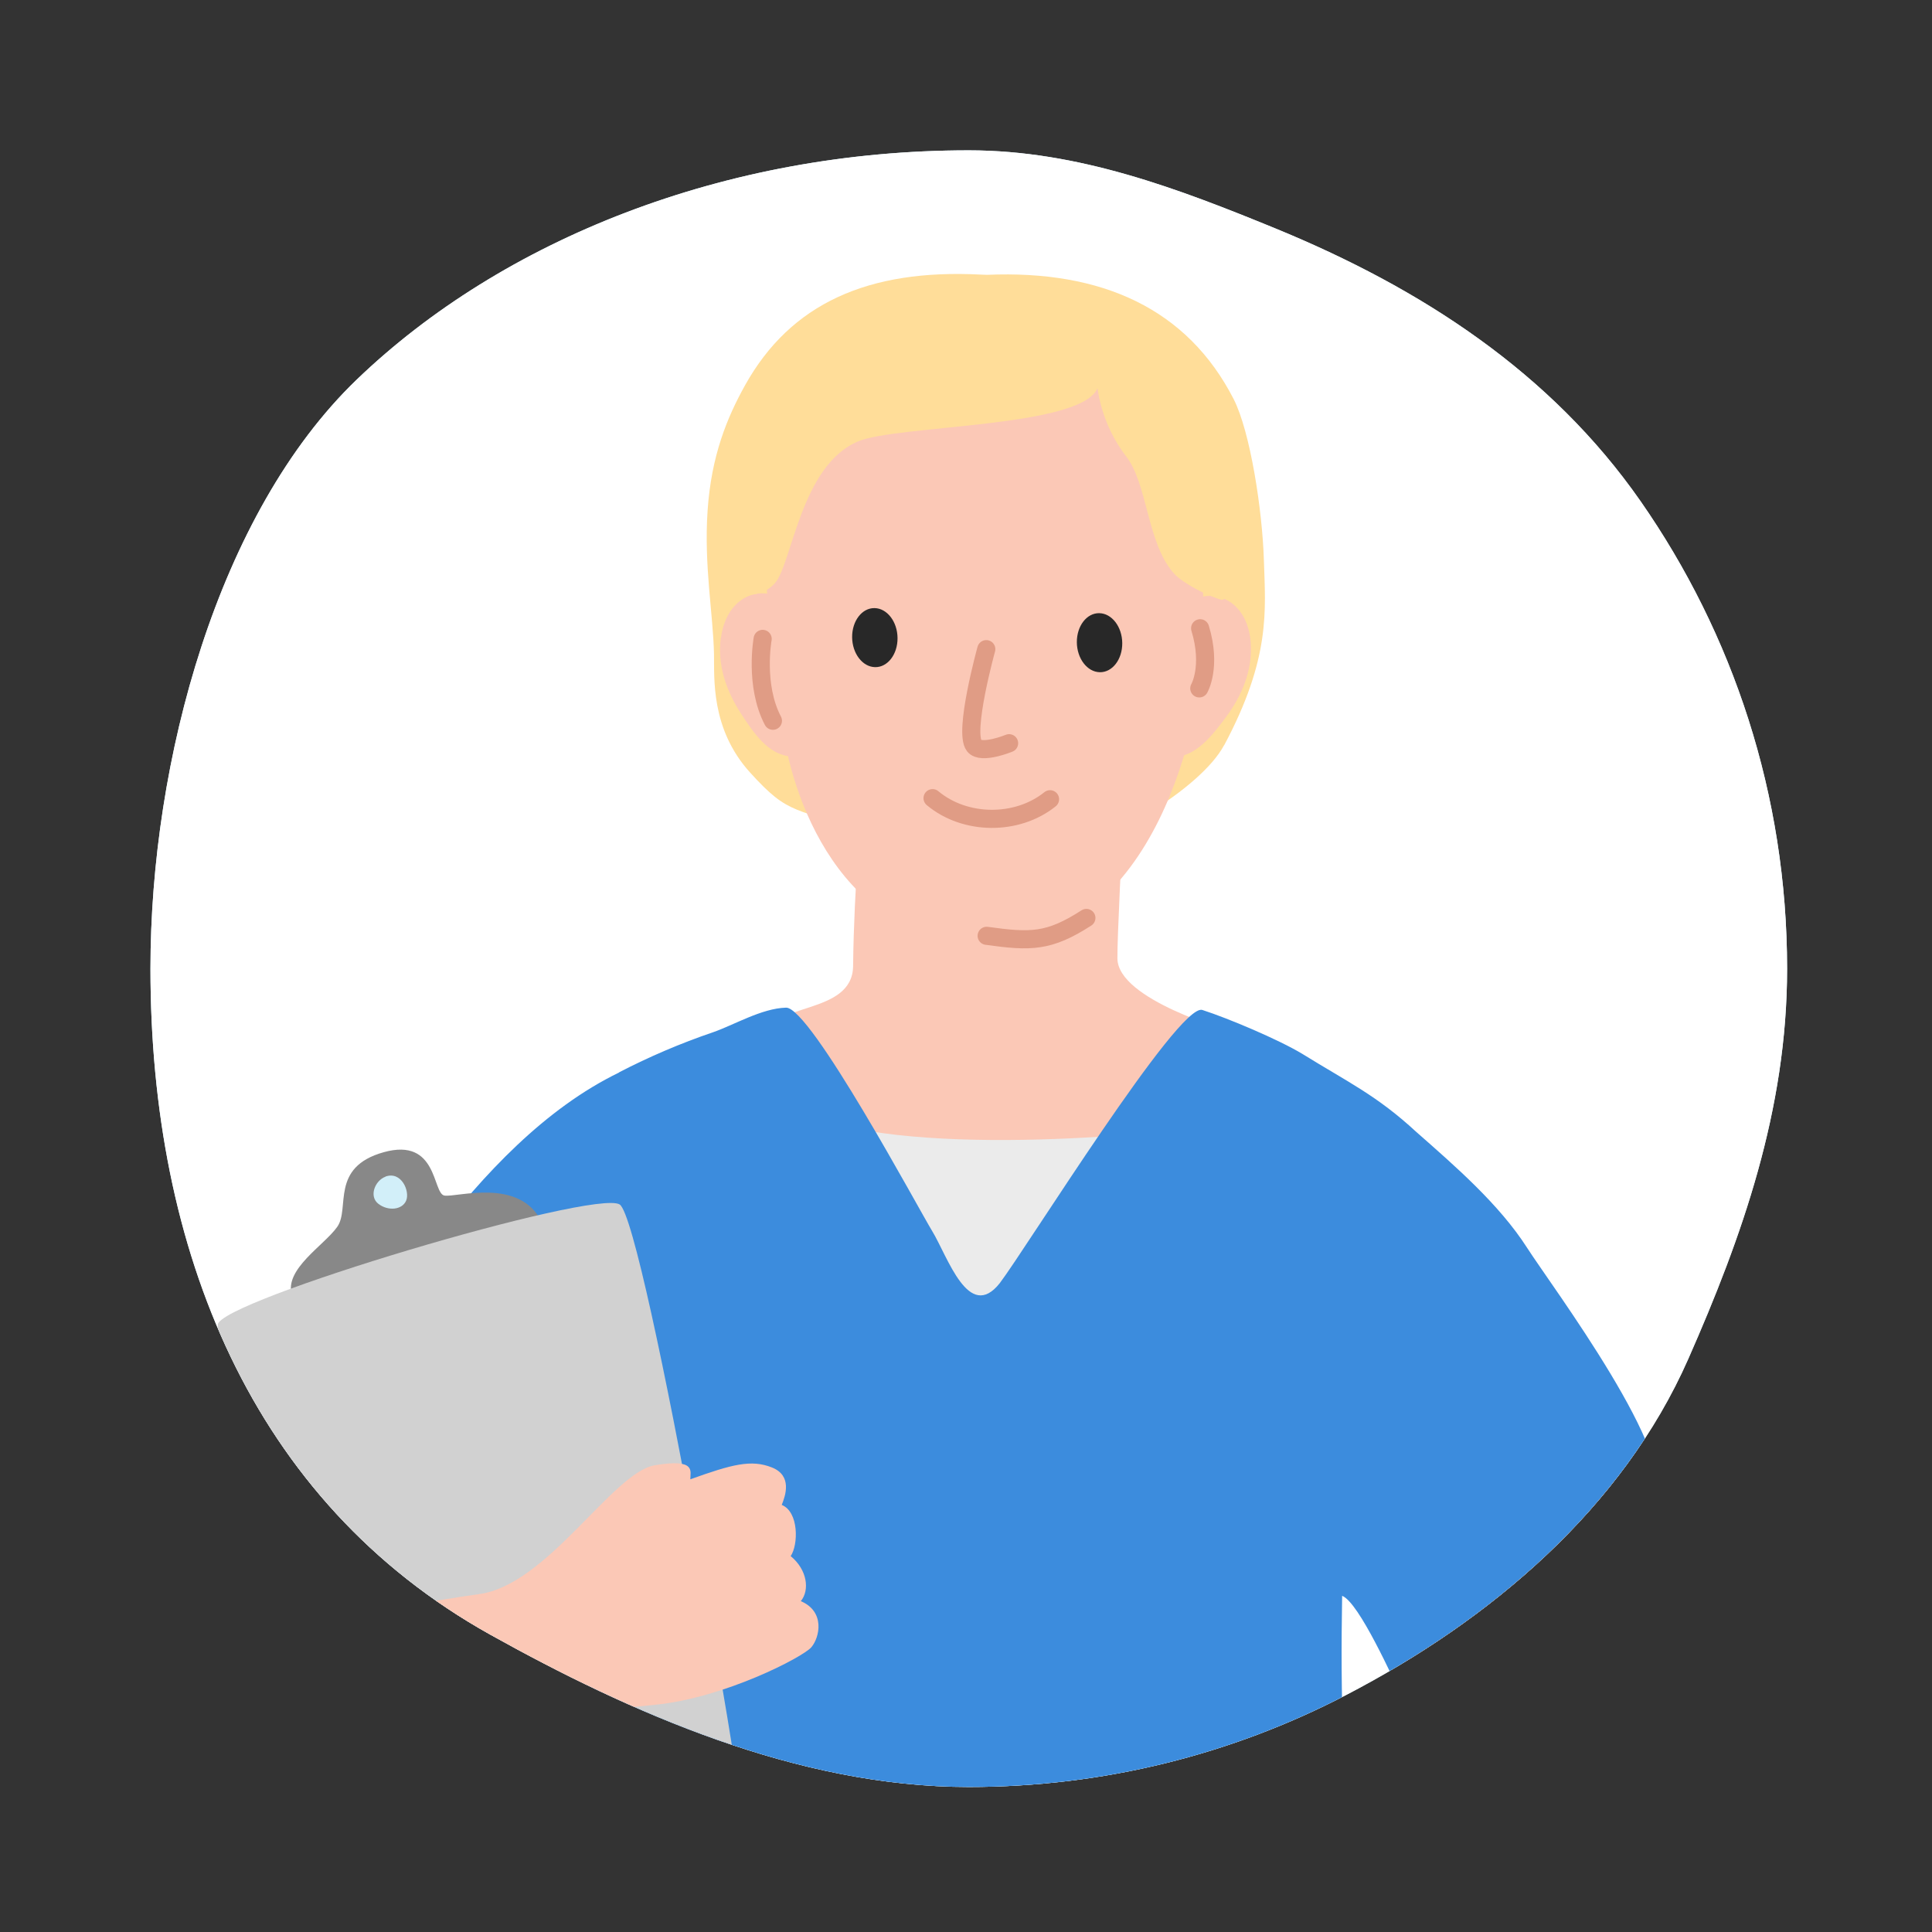
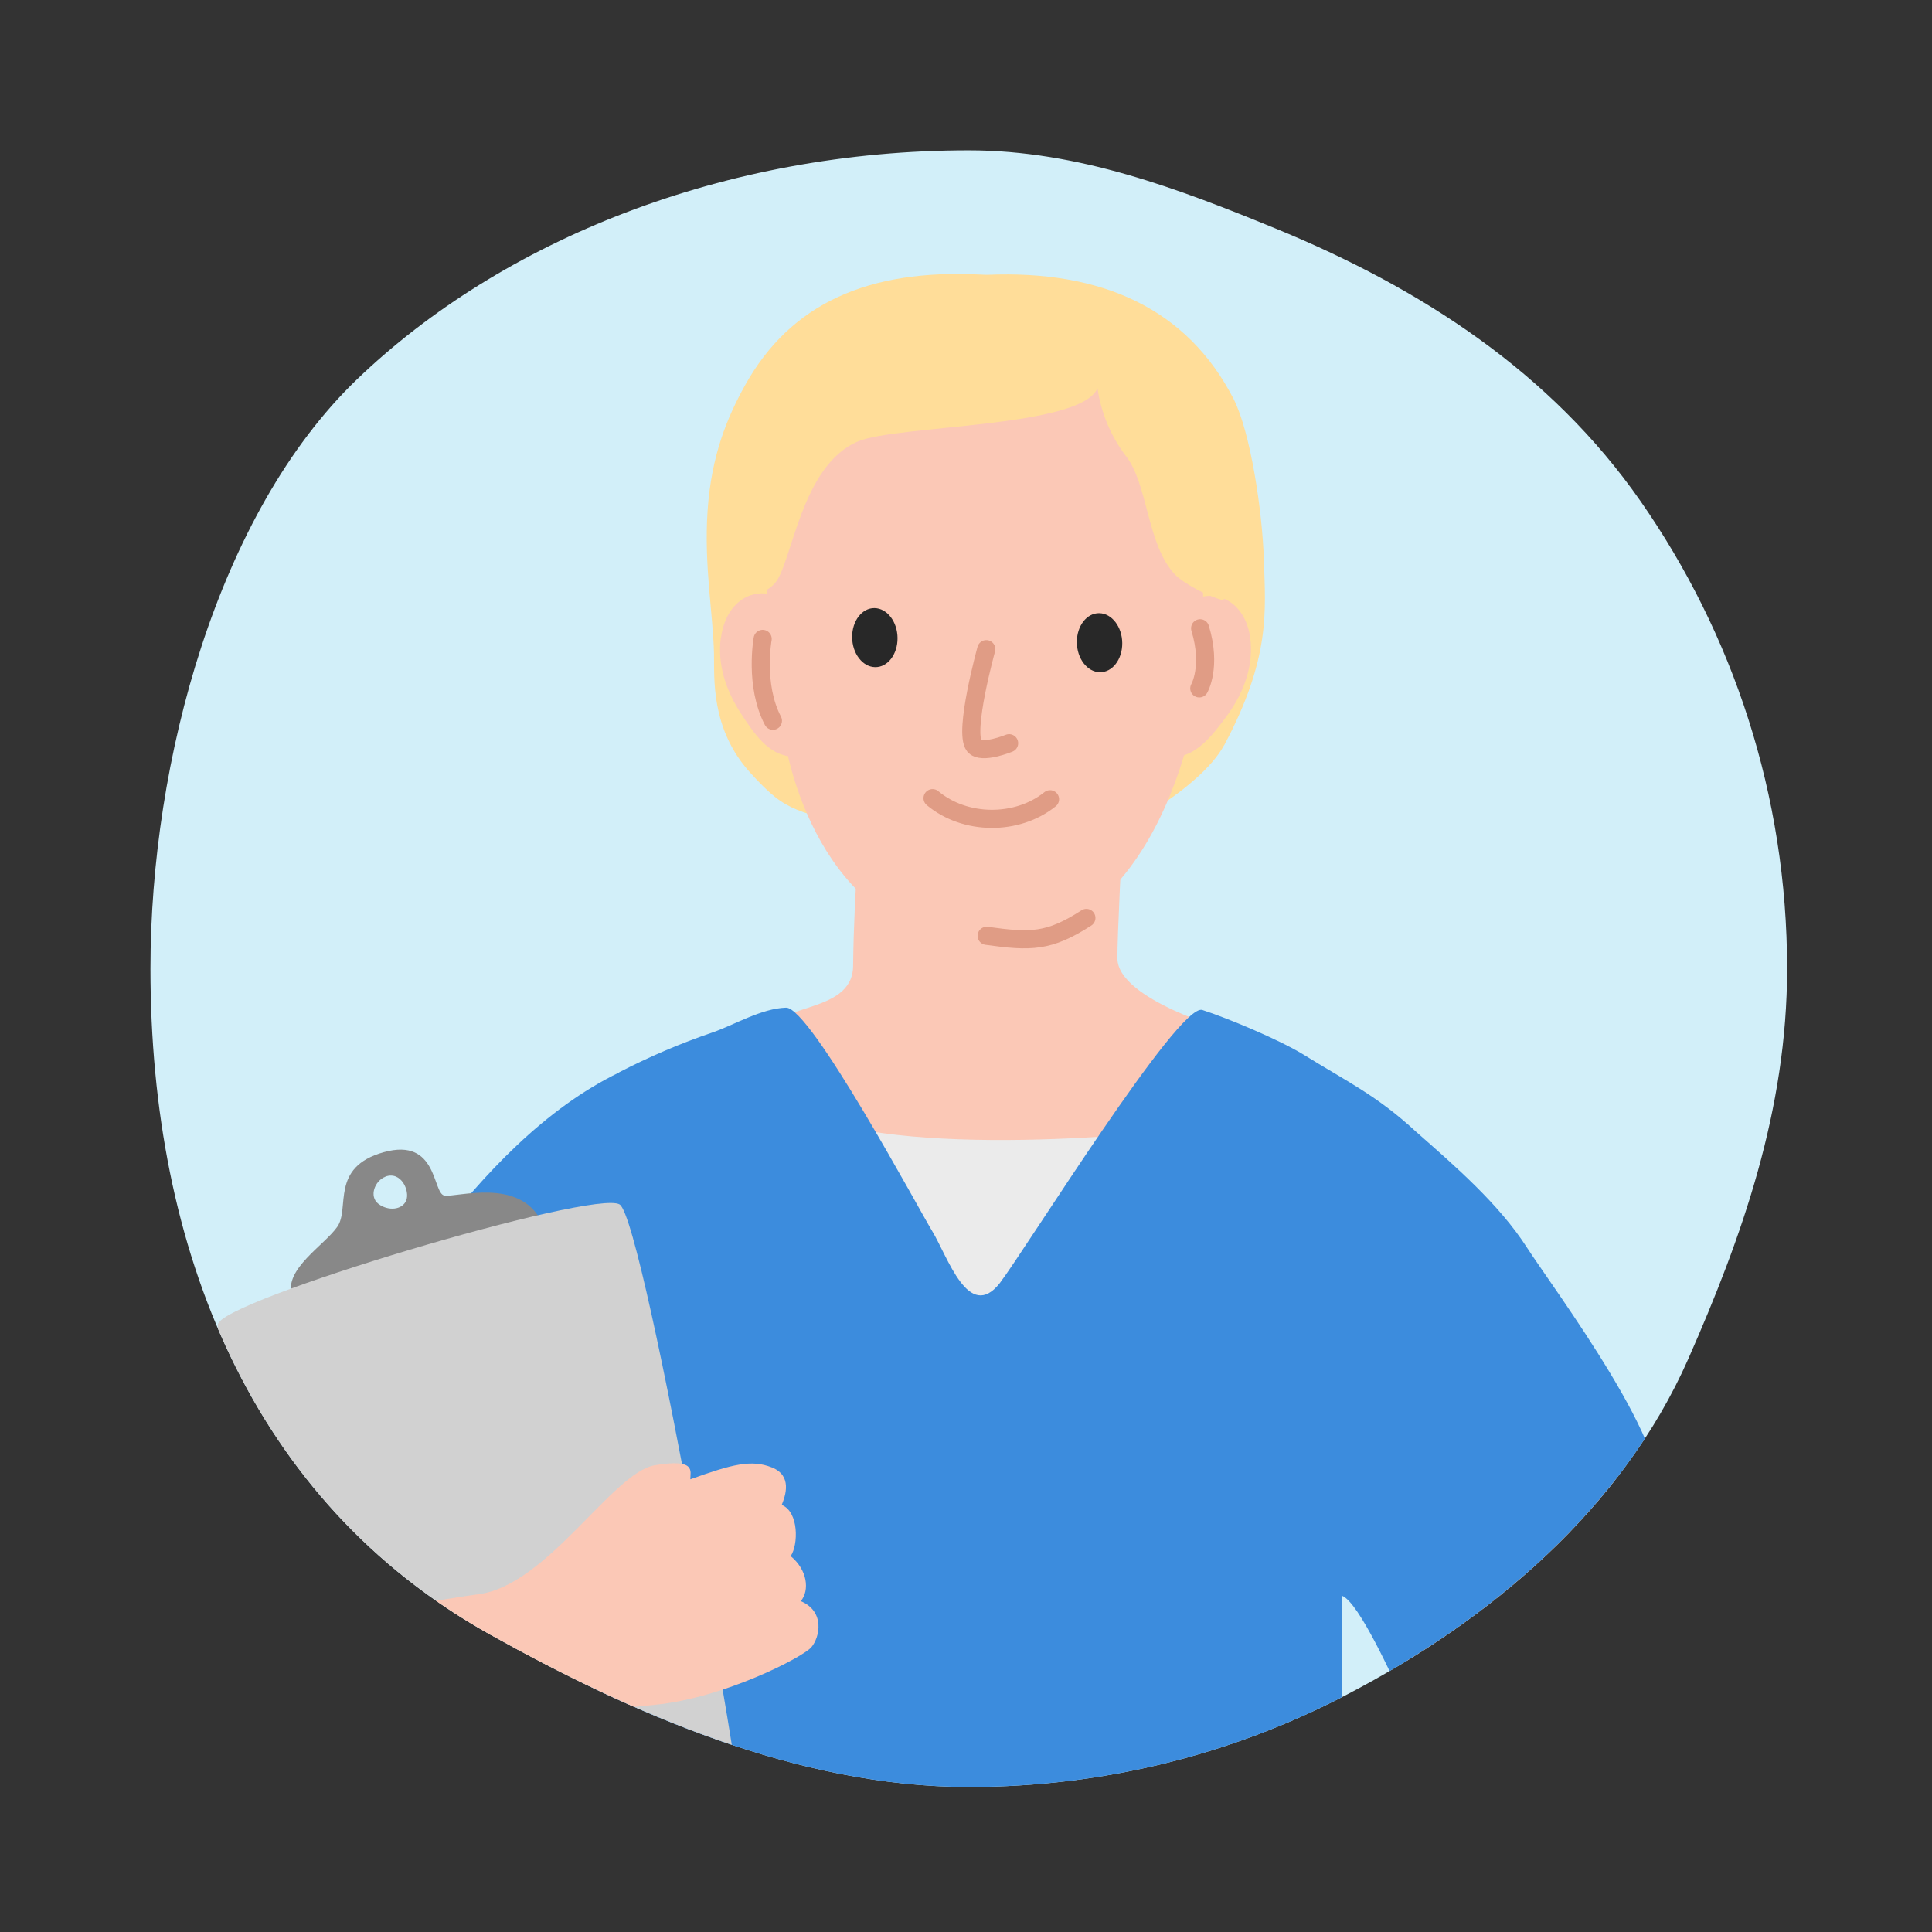
<svg xmlns="http://www.w3.org/2000/svg" viewBox="0 0 160 160">
  <rect x="0" y="0" width="160" height="160" fill="#333333" stroke="none" />
  <defs>
    <style>
      .cls-1 {
        fill: #ebebeb;
      }

      .cls-2 {
        fill: #fbc8b6;
      }

      .cls-3 {
        fill: #d2eff9;
      }

      .cls-4 {
        fill: #fff;
      }

      .cls-5 {
        fill: #3c8cdd;
      }

      .cls-6 {
        fill: #282828;
      }

      .cls-7 {
        fill: #fd9;
      }

      .cls-8 {
        fill: #f2b78c;
      }

      .cls-9 {
        fill: #888;
      }

      .cls-10 {
        fill: #d1d1d1;
      }

      .cls-11 {
        clip-path: url(#clippath);
      }

      .cls-12 {
        fill: none;
        stroke: #e09c85;
        stroke-linecap: round;
        stroke-linejoin: round;
        stroke-width: 1.5px;
      }
    </style>
    <clipPath id="clippath">
      <path class="cls-4" d="M148,80.23c0,11.7-3.73,22.2-8.18,32.3-5.46,12.39-16.39,21.65-28.43,27.89-9.33,4.84-19.92,7.57-31.16,7.57-14.2,0-28.09-6.19-39.63-12.62-19.8-11.04-28.14-31.92-28.14-55.15,0-17.22,5.58-37.72,17.09-48.79,12.04-11.57,30.47-18.98,50.68-18.98,9.09,0,17.43,3.21,25.35,6.45,12.15,4.98,22.87,11.97,30.28,22.6,7.65,10.98,12.14,24.32,12.14,38.72Z" />
    </clipPath>
  </defs>
  <g id="Background">
    <path class="cls-3" d="M148,80.23c0,11.7-3.73,22.2-8.18,32.3-5.46,12.39-16.39,21.65-28.43,27.89-9.33,4.84-19.92,7.57-31.16,7.57-14.2,0-28.09-6.19-39.63-12.62-19.8-11.04-28.14-31.92-28.14-55.15,0-17.22,5.58-37.72,17.09-48.79,12.04-11.57,30.47-18.98,50.68-18.98,9.09,0,17.43,3.21,25.35,6.45,12.15,4.98,22.87,11.97,30.28,22.6,7.65,10.98,12.14,24.32,12.14,38.72Z" />
  </g>
  <g id="Colours">
    <g>
-       <path class="cls-4" d="M148,80.23c0,11.7-3.73,22.2-8.18,32.3-5.46,12.39-16.39,21.65-28.43,27.89-9.33,4.84-19.92,7.57-31.16,7.57-14.2,0-28.09-6.19-39.63-12.62-19.8-11.04-28.14-31.92-28.14-55.15,0-17.22,5.58-37.72,17.09-48.79,12.04-11.57,30.47-18.98,50.68-18.98,9.09,0,17.43,3.21,25.35,6.45,12.15,4.98,22.87,11.97,30.28,22.6,7.65,10.98,12.14,24.32,12.14,38.72Z" />
      <g class="cls-11">
        <g>
          <path id="Path_5221" data-name="Path 5221" class="cls-2" d="M101.89,85.4s-9.32-2.59-9.35-6.02c-.03-3.43,1.37-27.71,1.37-27.71,0-1.32-3.14,2.98-4.25,3.78-5.65,4.07-10.16,5.33-16.92,6.03-.19.02-.38.07-.55.15-.94,0-.87.45-.86,1.67.02,4.86-.6,9.76-.68,16.71-.05,4.17-7.19,2.92-6.53,5.79.45,1.98,4.6,9.7,6.67,10.59,1.4.61,7.06,8.82,8.6,8.95,1.97.17,1.74-.05,3.71.12,2.15.18,11.52-7.63,13.34-9.36,1.77-1.69,5.47-8.65,5.46-10.69Z" />
          <path class="cls-1" d="M65.4,91.53c6.97,4.53,29.45,2.59,34.62,1.68,1.54,5.57-7.66,30.7-17.06,31.09-9.4.39-18.75-27.41-17.56-32.77Z" />
          <path id="Path_5231" data-name="Path 5231" class="cls-8" d="M136.22,185.42c1.62-3.11,2.93-6.37,3.94-9.74,3.84-14.13,1.02-30.71-3.43-44.38-2.35-7.21-8.35-28.14-18.71-26.7-3.11.43-5.55,3.1-6.55,6.07-.97,3.33-.98,6.86-.02,10.2,4.06,13.04,7.59,26.23,10.58,39.57.59,2.64,1.16,5.34.85,8.02-.26,1.75-.72,3.47-1.37,5.12-2.54,7.25-5.32,14.42-8.34,21.5-2.44,5.72-4.52,13.89-10.21,17.18-2.47,1.43-4.56,2.33-6.61,4.35.87.34,3.74.34,4.2,1.07.56.91-.83,2.22-1.27,2.88-.75,1.07-1.43,2.19-2.04,3.35-.49,1-.53,2.04-.9,3.03-.36.83-.56,1.71-.57,2.61.34,8.13,12.55,3.29,15.21-.52,1.27-1.83,1.99-3.97,2.84-6.03,2.66-6.43,7.33-11.04,10.92-16.76,4.19-6.73,8.01-13.69,11.47-20.83Z" />
          <path id="Path_5234" data-name="Path 5234" class="cls-5" d="M51.26,88.81c2.51-1.3,5.11-2.41,7.78-3.32,1.72-.59,4.04-1.99,6.06-2.04,2.02-.05,10.99,16.69,12.11,18.52,1.27,2.09,3.01,7.56,5.59,4.29,2.24-2.96,14.81-23.23,16.77-22.62,2.17.7,6.31,2.45,8.27,3.63,3.81,2.36,6.17,3.44,9.46,6.48,3.19,2.81,6.85,5.97,9.17,9.59,1.99,3.11,12.88,17.61,10.46,20.96-4.28,5.9-20.19,15.23-20.86,16.15-.68-1.35-3.52-7.76-4.92-8.29-.07,4.17-.07,8.03.1,12.25.53,13.45,2.36,26.77,3.84,40.2.07.29.02.59-.13.84-.17.16-.39.27-.62.3-18.65,4.36-39.91,2.08-58.91.92-2.14-.13-10.37.6-11.83-.73-1.38-1.26.13-9.45.22-11.42.11-2.48,10.28-66.39,4.56-51.78-1.95,4.98-2.73,6.4-3.11,8.22-6.22-2.2-16.19-9.2-20.47-13.08,6.22-7.38,14.17-23.1,26.49-29.07Z" />
          <path class="cls-9" d="M24.17,107.25c-.65-2.15,2.69-4.12,3.76-5.65,1.08-1.52-.63-4.93,3.85-6.18s4.03,3.41,5.02,3.59,6.27-1.56,8.07,2.22c-4.93,3.06-15.6,6.92-20.7,6.02Z" />
-           <path class="cls-10" d="M18.03,109.72c0-1.97,31.22-11.27,33.29-9.97,2.07,1.3,11.27,54.27,10.75,55.7s-33.29,8.42-34.32,7.51c-1.04-.91-9.72-51.3-9.72-53.24Z" />
+           <path class="cls-10" d="M18.03,109.72c0-1.97,31.22-11.27,33.29-9.97,2.07,1.3,11.27,54.27,10.75,55.7s-33.29,8.42-34.32,7.51c-1.04-.91-9.72-51.3-9.72-53.24" />
          <path class="cls-3" d="M31.92,97.44c1.31-.48,2.04,1.2,1.72,1.98s-1.49.9-2.3.28-.29-1.93.58-2.25Z" />
          <path class="cls-2" d="M13.69,136.89c12.01-2.59,23.13-4.5,25.97-4.87,5.66-.74,11.07-10.07,14.55-10.67,3.48-.59,2.95.5,2.96,1.16,3.47-1.25,5.06-1.66,6.76-.98s1.12,2.33.81,3.1c1.43.58,1.38,3.31.74,4.24,1.38,1.13,1.59,2.82.84,3.73,2.03.86,1.57,3,.87,3.82s-7.2,4.19-12.91,4.76-10.99,1.19-12.19,1.65c-.62.24-12.04,5.02-23.89,9.96-10.9,4.55-16.44-13.34-4.53-15.9Z" />
        </g>
      </g>
    </g>
    <path id="Path_5215" data-name="Path 5215" class="cls-7" d="M101.38,61.72c3.87-7.26,3.42-11.16,3.29-15.33s-1.13-10.64-2.5-13.33c-3.83-7.48-10.9-10.71-20.43-10.3-.23,0-.36-.02-.52-.02-9.33-.48-15.75,2.4-19.52,9.17-1.49,2.68-2.79,5.82-3.1,10.37s.46,8.61.53,11.87c.04,1.93-.31,6.2,3,9.84s3.5,2.77,10.5,5.28c7,2.51,10.11,1.61,14.49,1.22,4.38-.39,12.36-5.21,14.25-8.77Z" />
    <path class="cls-2" d="M99.6,53.81c.04-5.26.53-11.36-3.15-15.59-1.28-1.47-2.06-6.28-5.38-7.12-5.97-1.52-15.99,1.87-22.24,4.48-2.82,1.18-5.31,4.74-5.38,7.22-.21,7.1.44,9.82,1.28,16.89.72,6.08,4.77,18.45,17.01,18.45,14.17,0,17.82-19.15,17.86-24.32Z" />
    <path class="cls-2" d="M103.58,53.22c-.33-4.52-4.98-5.23-6.76-1.35-.39.84-.01,1.65.55,2.01-.38,1.31-.55,2.76-.64,3.64-.05.53.12.91.38,1.14-.33.61-.67,1.22-1.01,1.82-.53.92.08,2.17,1.01,2.2,1.89.05,3.28-1.76,4.44-3.32,1.27-1.72,2.2-3.83,2.03-6.14Z" />
    <path class="cls-2" d="M59.71,52.79c.62-4.49,5.31-4.9,6.83-.91.33.87-.1,1.65-.67,1.97.29,1.33.37,2.78.4,3.67.02.53-.17.9-.46,1.11.29.63.59,1.26.89,1.88.47.95-.22,2.16-1.15,2.13-1.89-.07-3.16-1.96-4.22-3.6-1.16-1.8-1.95-3.96-1.63-6.26Z" />
    <path class="cls-6" d="M70.57,52.77c-.01-1.35.82-2.43,1.86-2.41,1.04.02,1.89,1.13,1.9,2.48.01,1.35-.82,2.43-1.86,2.41-1.04-.02-1.89-1.13-1.9-2.48Z" />
    <path class="cls-6" d="M89.18,53.19c-.01-1.35.82-2.43,1.86-2.41,1.04.02,1.89,1.13,1.9,2.48.01,1.35-.82,2.43-1.86,2.41-1.04-.02-1.89-1.13-1.9-2.48Z" />
    <path id="Path_5226" data-name="Path 5226" class="cls-7" d="M101.9,45.29c.04-.06.07-.13.09-.21,1.03-.04,1.84-.9,1.8-1.94,0-.1-1.19-.9-1.21-.99-.3-1.82-.35-5.07-1.2-6.7.65-.54-4.38-5.79-8.23-7.19.06-.96-.63-1.8-1.58-1.94-3.02-.33-6.06-.48-9.09-.47-.08-.61-.56-1.09-1.16-1.19-2.48-.51-4.73-.07-6.97.59-.34-.68-1.09-1.04-1.83-.87-1.51.4-12.88,20.33-11.87,20.53.26.05.53.04.79-.02-.19,1.02-2.11,4.14-1.75,4.17.36.03,3.07.85,4.49-.77,1.42-1.62,2.14-9.8,6.92-11.75,3.28-1.35,18.42-1.11,19.79-4.39.29,2.01,1.08,3.92,2.3,5.55,1.88,2.28,1.77,7.37,4.08,9.84.71.76,2.68,1.8,3.91,2.14.55-.06.57-.76,1.04-1.05.47-.3.6-.93.3-1.4-.17-.26-.46-.43-.77-.46.08-.16.13-.33.13-.51.02-.34.02-.67.02-.99Z" />
    <path class="cls-12" d="M81.68,53.76s-1.9,6.86-1,8c.59.74,2.89-.21,2.89-.21" />
    <path class="cls-12" d="M63.16,52.91s-.7,3.83.85,6.78" />
    <path class="cls-12" d="M99.32,57.01s1.04-1.79.07-4.98" />
    <path class="cls-12" d="M77.23,66.1c2.69,2.25,6.99,2.29,9.73.09" />
  </g>
  <g id="Line_detail" data-name="Line detail">
    <path class="cls-12" d="M81.71,77.5c3.65.51,5.16.52,8.26-1.48" />
  </g>
</svg>